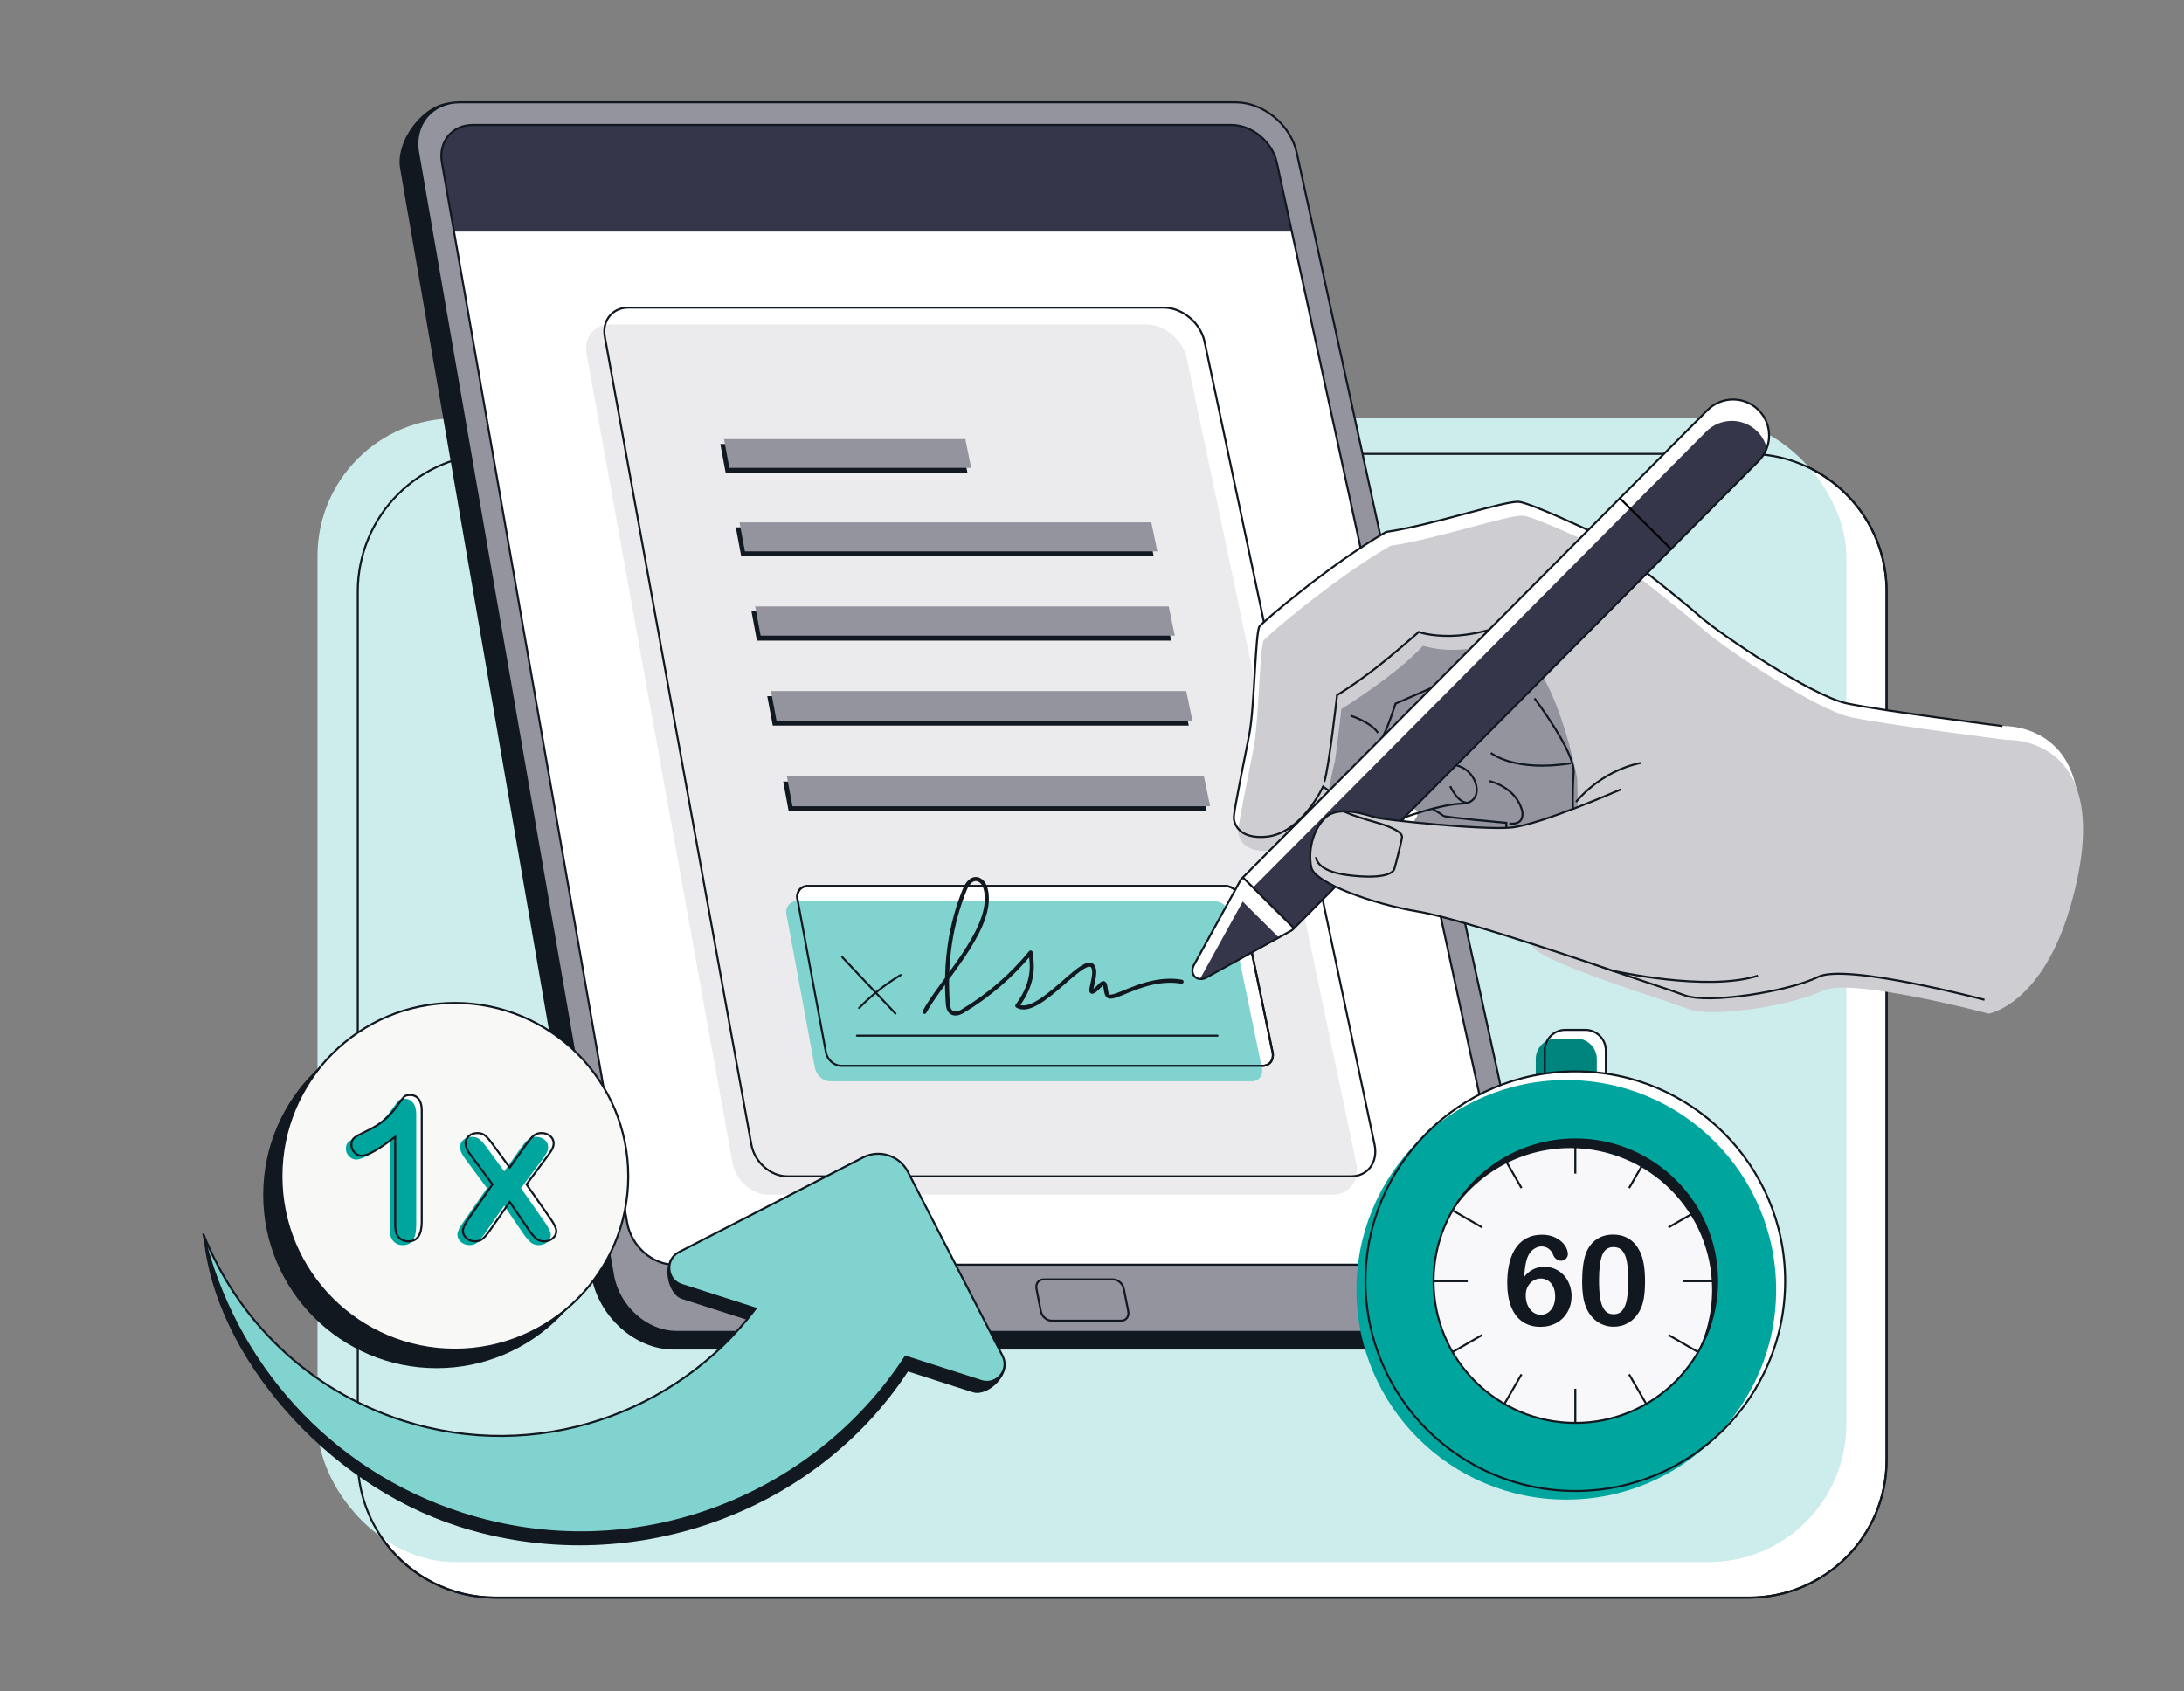
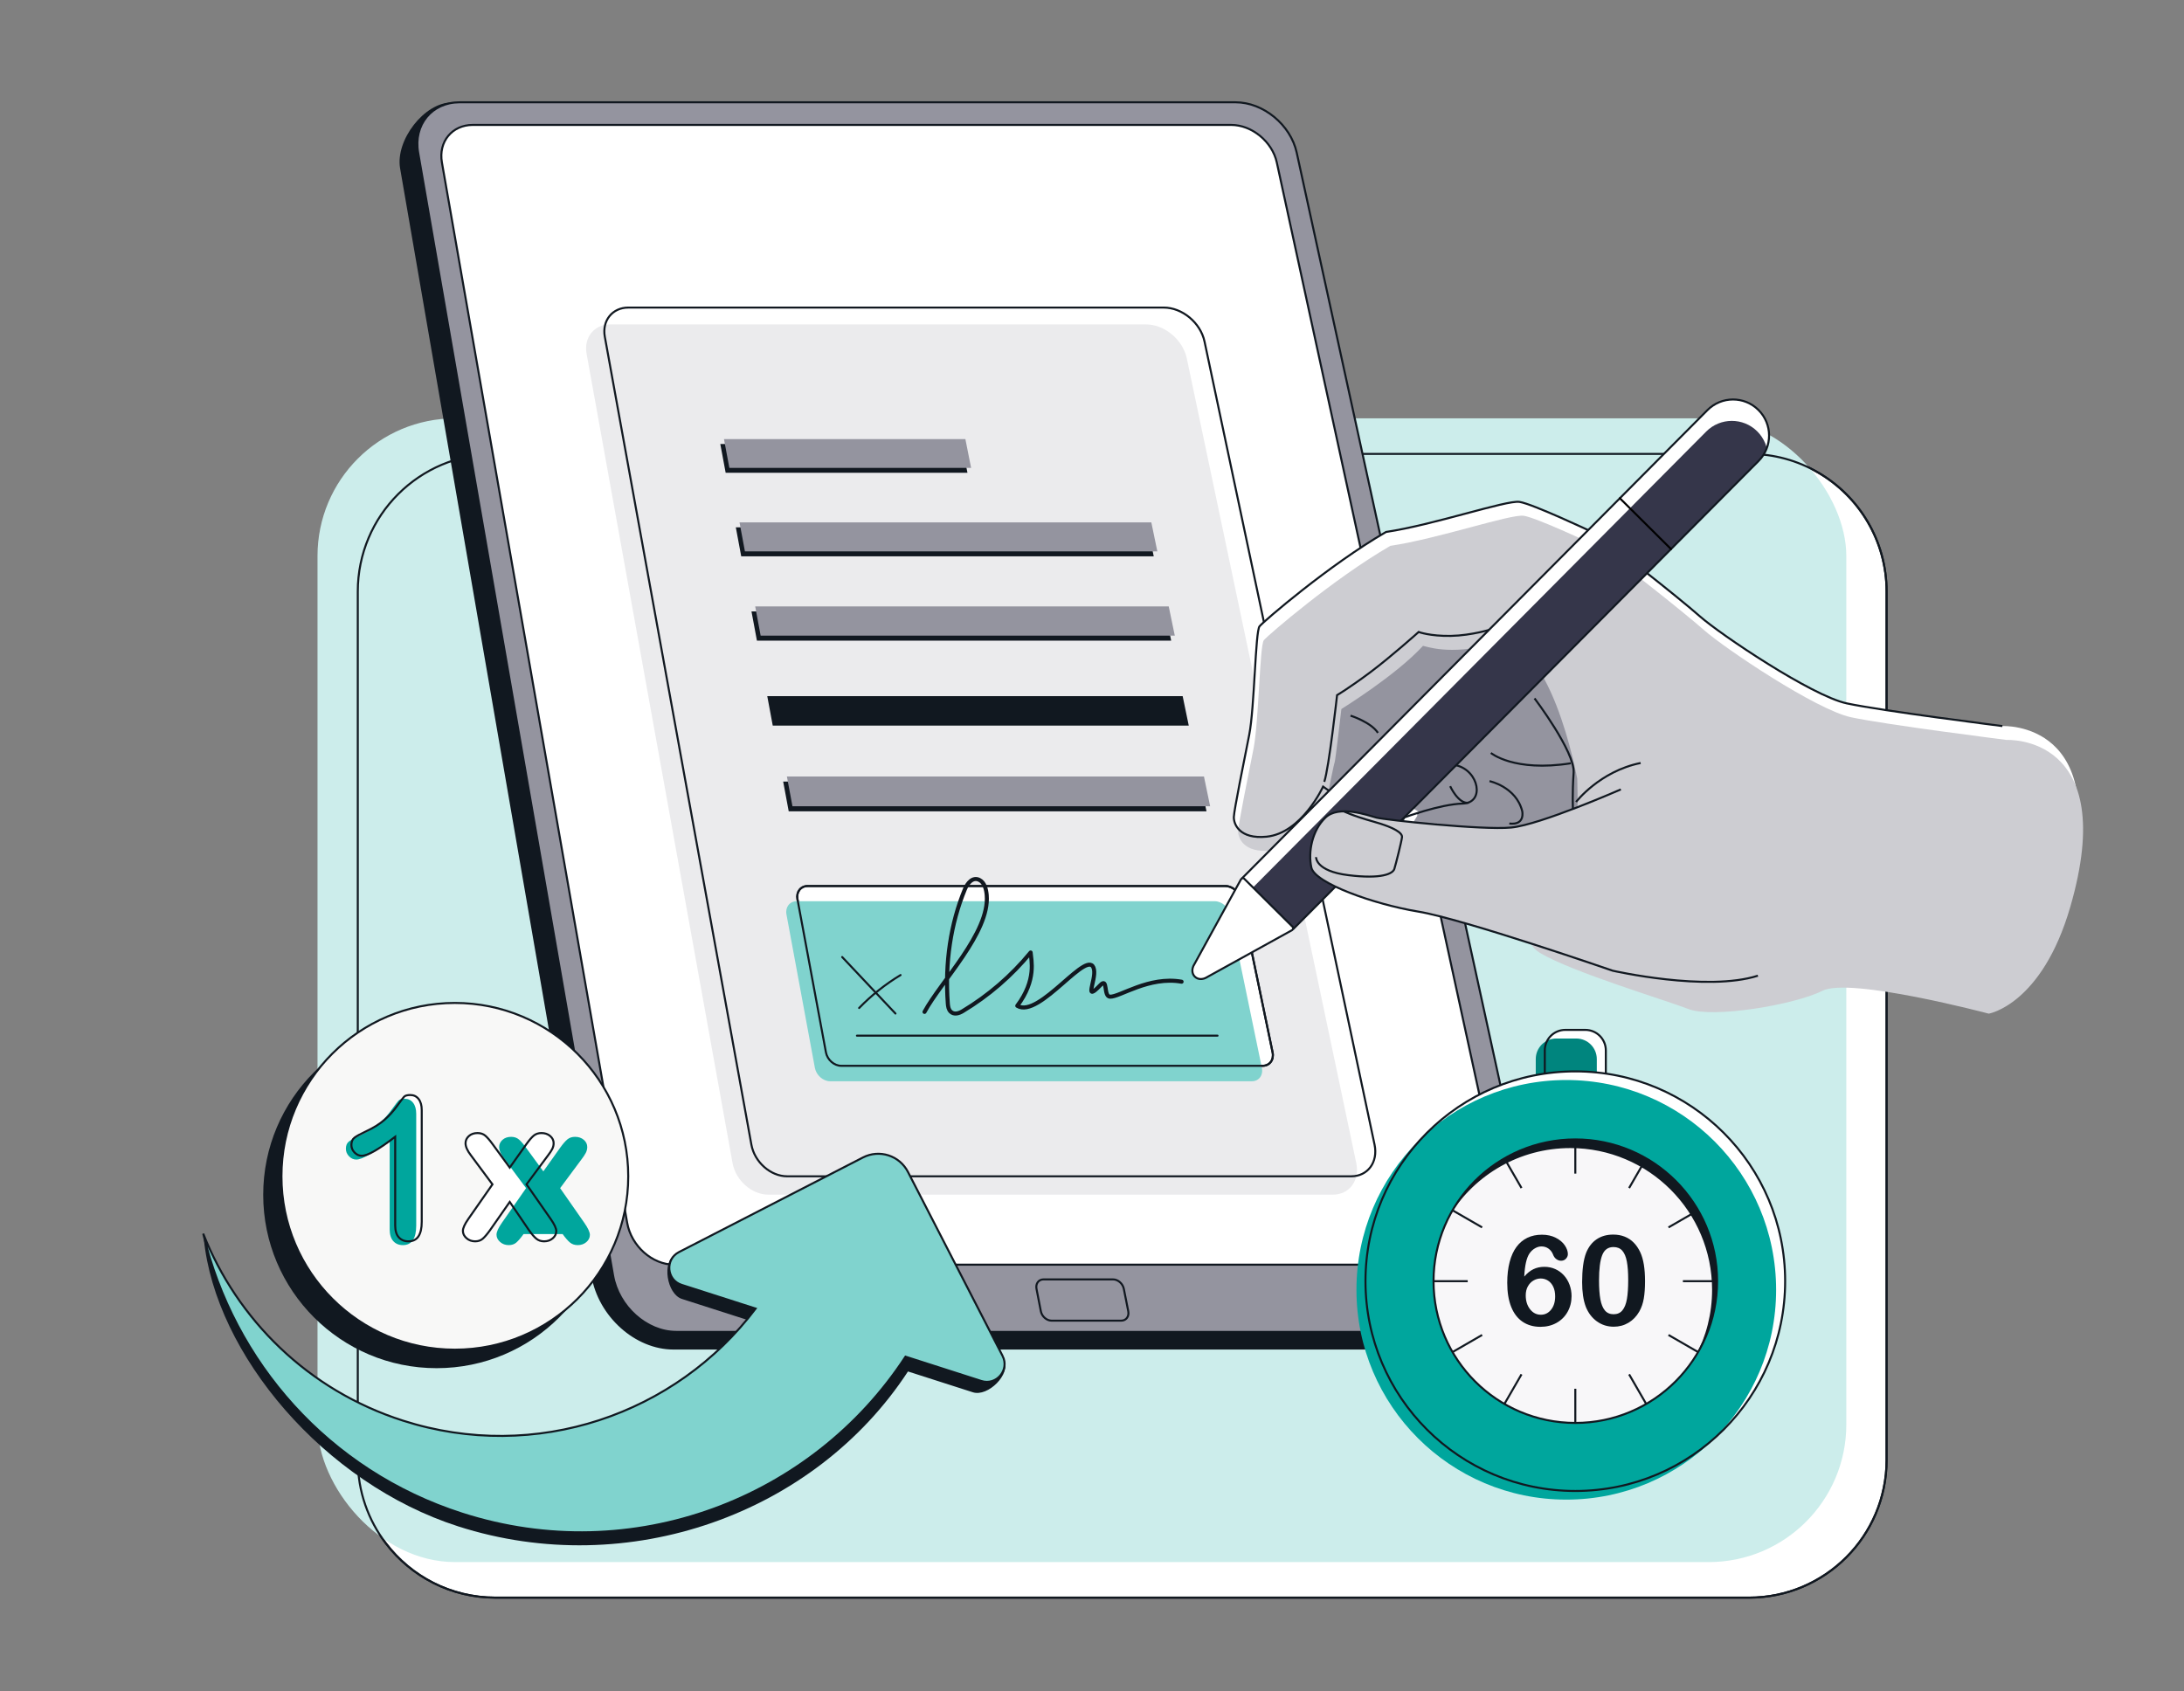
<svg xmlns="http://www.w3.org/2000/svg" id="Outline" viewBox="0 0 1080 836.426">
  <rect x="0" y="0" width="1080" height="836.426" fill="#808080" stroke="none" />
  <defs>
    <style>.cls-1{clip-path:url(#clippath-2);}.cls-1,.cls-2,.cls-3,.cls-4,.cls-5,.cls-6,.cls-7,.cls-8{fill:none;}.cls-9,.cls-10,.cls-11{fill:#fff;}.cls-10,.cls-12,.cls-13,.cls-14,.cls-11,.cls-4,.cls-15,.cls-7,.cls-8{stroke:#111820;}.cls-10,.cls-12,.cls-2,.cls-4,.cls-7{stroke-linecap:round;stroke-linejoin:round;}.cls-16{fill:#00a69d;}.cls-12,.cls-17{fill:#94949f;}.cls-18{fill:#ebebed;}.cls-19{fill:#00857e;}.cls-13{fill:#f8f8f7;}.cls-13,.cls-14,.cls-11,.cls-15,.cls-8{stroke-miterlimit:10;}.cls-14,.cls-20{fill:#80d3ce;}.cls-2{stroke:#000;}.cls-21{fill:#ccedeb;}.cls-3{clip-path:url(#clippath-3);}.cls-22{fill:#111820;}.cls-23{fill:#cdcdd2;}.cls-5{clip-path:url(#clippath);}.cls-15{fill:#f8f7f9;}.cls-6{clip-path:url(#clippath-1);}.cls-7{stroke-width:2px;}.cls-24{fill:#35364a;}</style>
    <clipPath id="clippath">
      <path class="cls-11" d="m730.277,625.489h-396.957c-10.805,0-21.184-9.272-23.178-20.687L218.525,80.333c-1.791-10.25,5.037-18.543,15.247-18.543h375.091c10.21,0,20.289,8.293,22.516,18.543l113.967,524.469c2.48,11.415-4.264,20.687-15.069,20.687Z" />
    </clipPath>
    <clipPath id="clippath-1">
      <path class="cls-23" d="m992.309,365.972s-59.588-7.5-76.943-11.222c-17.355-3.722-62.5-34.099-72.654-43.066-10.154-8.966-45.897-37.379-53.832-41.98,0,0-28.96-13.657-35.382-14.608-6.422-.951-42.24,11.334-65.962,14.874-28.033,16.205-60.46,44.134-62.552,46.652-2.092,2.518-2.466,40.323-5.111,53.674-2.644,13.351-7.466,37.148-7.602,40.617-.136,3.469,2.717,11.097,16.15,9.772,17.425-1.717,27.98-24.774,27.98-24.774l2.742,2.62c3.263,1.661,8.639,1.379,12.024-.016l15.085-6.219s8.038,4.779,15.747,9.426c-3.327,5.129-5.505,9.467-5.505,9.467,0,0,6.427-2.37,13.96-4.33,3.13,1.924,5.327,3.316,5.462,3.515.507.742,31.123,3.468,31.123,3.468,0,0-1.583,47.915,14.54,57.488,16.123,9.573,61.403,23.086,73.405,27.74,12.002,4.655,52.489-2.086,66.157-9.025,13.668-6.939,82.326,11.3,82.326,11.3,0,0,26.251-4.431,40.295-52.79,24.859-85.597-31.455-82.584-31.455-82.584Z" />
    </clipPath>
    <clipPath id="clippath-2">
      <path class="cls-11" d="m748.346,152.768h0c9.841,0,17.83,7.99,17.83,17.83v326.072h-35.661V170.599c0-9.841,7.99-17.83,17.83-17.83Z" transform="translate(446.479 -433.133) rotate(44.825)" />
    </clipPath>
    <clipPath id="clippath-3">
      <path class="cls-11" d="m590.675,476.792l22.973-41.844c.385-.6,1.168-.787,1.58-.377l24.049,23.902c.412.41.231,1.194-.367,1.583l-41.819,23.114c-4.93,3.207-9.593-1.428-6.416-6.377Z" />
    </clipPath>
  </defs>
  <path class="cls-11" d="m932.926,292.546v429.58c0,37.58-30.47,68.05-68.05,68.05H244.976c-22.07,0-41.68-10.51-54.11-26.79-8.75-11.45-13.94-25.75-13.94-41.26v-429.58c0-37.59,30.47-68.05,68.05-68.05h619.9c12.48,0,24.17,3.36,34.22,9.23h.01c20.22,11.79,33.82,33.71,33.82,58.82Z" />
  <rect class="cls-21" x="157.011" y="206.907" width="756" height="565.684" rx="68.053" ry="68.053" />
  <path class="cls-8" d="m932.926,292.546v429.58c0,37.58-30.47,68.05-68.05,68.05H244.976c-22.07,0-41.68-10.51-54.11-26.79-8.75-11.45-13.94-25.75-13.94-41.26v-429.58c0-37.59,30.47-68.05,68.05-68.05h619.9c12.48,0,24.17,3.36,34.22,9.23h.01c20.22,11.79,33.82,33.71,33.82,58.82Z" />
  <path class="cls-22" d="m733.379,667.468h-400.353c-18.931,0-37.093-16.301-40.553-36.338L197.845,83.219c-2.378-13.768,11.879-32.549,25.574-32.549l378.99,7.649c13.706,0,27.239,11.132,30.234,24.9l128.244,549.557c3.368,15.419-12.939,34.692-27.509,34.692Z" />
  <path class="cls-12" d="m742.267,658.739h-407.903c-14.557,0-28.532-12.529-31.207-27.941L206.771,75.454c-2.386-13.746,6.787-24.86,20.482-24.86h383.741c13.695,0,27.224,11.115,30.227,24.86l121.301,555.344c3.367,15.413-5.698,27.941-20.255,27.941Z" />
  <path class="cls-9" d="m730.277,625.489h-396.957c-10.805,0-21.184-9.272-23.178-20.687L218.525,80.333c-1.791-10.25,5.037-18.543,15.247-18.543h375.091c10.21,0,20.289,8.293,22.516,18.543l113.967,524.469c2.48,11.415-4.264,20.687-15.069,20.687Z" />
  <g class="cls-5">
-     <polygon class="cls-24" points="677.059 114.534 204.264 114.534 194.405 57.42 664.423 57.42 677.059 114.534" />
-   </g>
+     </g>
  <path class="cls-8" d="m730.277,625.489h-396.957c-10.805,0-21.184-9.272-23.178-20.687L218.525,80.333c-1.791-10.25,5.037-18.543,15.247-18.543h375.091c10.21,0,20.289,8.293,22.516,18.543l113.967,524.469c2.48,11.415-4.264,20.687-15.069,20.687Z" />
  <path class="cls-9" d="m668.173,581.789h-278.905c-8.21,0-16.138-7.017-17.706-15.659l-72.482-399.602c-1.444-7.963,3.761-14.41,11.625-14.41h264.766c9.177,0,18.21,7.524,20.178,16.821l9.861,46.585,74.214,350.605c1.829,8.642-3.341,15.659-11.551,15.659Z" />
  <path class="cls-18" d="m659.098,590.863h-279.154c-8.217,0-16.146-7.029-17.707-15.687l-72.178-400.299c-1.438-7.977,3.778-14.434,11.648-14.434h264.992c9.185,0,18.219,7.537,20.18,16.85l9.828,46.665,73.966,351.218c1.823,8.658-3.358,15.687-11.575,15.687Z" />
  <path class="cls-8" d="m668.173,581.789h-278.905c-8.21,0-16.138-7.017-17.706-15.659l-72.482-399.602c-1.444-7.963,3.761-14.41,11.625-14.41h264.766c9.177,0,18.21,7.524,20.178,16.821l9.861,46.585,74.214,350.605c1.829,8.642-3.341,15.659-11.551,15.659Z" />
  <polygon class="cls-22" points="587.849 358.886 382.13 358.886 379.414 344.3 584.832 344.3 587.849 358.886" />
  <polygon class="cls-22" points="596.618 401.278 390.025 401.278 387.285 386.568 593.575 386.568 596.618 401.278" />
  <polygon class="cls-22" points="579.154 316.851 374.303 316.851 371.609 302.388 576.162 302.388 579.154 316.851" />
  <polygon class="cls-22" points="570.532 275.169 366.541 275.169 363.87 260.827 567.565 260.827 570.532 275.169" />
  <polygon class="cls-22" points="478.417 233.836 358.844 233.836 356.195 219.613 475.596 219.613 478.417 233.836" />
-   <polygon class="cls-17" points="589.639 356.386 383.972 356.386 381.254 341.807 586.62 341.807 589.639 356.386" />
  <polygon class="cls-17" points="598.414 398.757 391.872 398.757 389.131 384.054 595.369 384.054 598.414 398.757" />
  <polygon class="cls-17" points="580.939 314.372 376.139 314.372 373.443 299.916 577.945 299.916 580.939 314.372" />
  <polygon class="cls-17" points="572.311 272.711 368.371 272.711 365.698 258.376 569.342 258.376 572.311 272.711" />
  <polygon class="cls-17" points="480.212 231.398 360.668 231.398 358.018 217.183 477.389 217.183 480.212 231.398" />
  <path class="cls-10" d="m624.36,527.136h-208.369c-3.494,0-6.879-2.972-7.56-6.635l-14.078-75.753c-.67-3.606,1.595-6.527,5.058-6.527h206.541c3.464,0,6.878,2.921,7.627,6.527l15.73,75.753c.761,3.663-1.455,6.635-4.949,6.635Z" />
  <path class="cls-20" d="m619.049,534.781h-208.527c-3.497,0-6.883-2.976-7.562-6.645l-14.048-75.867c-.669-3.611,1.599-6.537,5.066-6.537h206.696c3.466,0,6.882,2.926,7.629,6.537l15.702,75.867c.759,3.669-1.46,6.645-4.956,6.645Z" />
  <path class="cls-4" d="m624.36,527.136h-208.369c-3.494,0-6.879-2.972-7.56-6.635l-14.078-75.753c-.67-3.606,1.595-6.527,5.058-6.527h206.541c3.464,0,6.878,2.921,7.627,6.527l15.73,75.753c.761,3.663-1.455,6.635-4.949,6.635Z" />
  <path class="cls-7" d="m457.175,500.469c8.039-14.962,32.305-39.188,30.765-57.724-.231-2.784-1.022-6.237-3.656-7.55-3.311-1.65-5.91,1.648-7.141,4.624-7.02,16.97-9.935,36.402-8.447,56.479.103,1.391.311,2.964,1.39,4.026,1.733,1.706,4.206.839,5.921-.191,12.841-7.709,24.207-17.521,33.652-29.041.264,3.674,3.032,13.551-6.615,26.364,10.879,6.774,35.686-29.928,37.954-17.918,1.024,5.422-5.337,16.565,3.189,7.648,3.75-3.922,1.4,5.598,4.687,5.767,4.796.245,19.262-10.273,35.432-7.413" />
  <path class="cls-4" d="m416.464,473.338c8.766,9.3,17.548,18.617,26.347,27.952" />
  <path class="cls-4" d="m424.845,498.542c6.094-6.291,12.976-11.761,20.493-16.289" />
  <line class="cls-4" x1="423.756" y1="512.227" x2="602.071" y2="512.227" />
  <path class="cls-12" d="m554.455,653.182h-34.457c-2.427,0-4.799-2.09-5.299-4.666l-2.15-11.089c-.498-2.57,1.062-4.652,3.484-4.652h34.389c2.422,0,4.798,2.082,5.307,4.652l2.197,11.089c.51,2.577-1.043,4.666-3.47,4.666Z" />
  <path class="cls-22" d="m496.512,672.553l-49.542-86.67c-4.171-8.112-14.129-11.307-22.241-7.136l-90.643,41.611c-6.98,3.589-4.34,19.691,3.133,22.089l34.435,11.048c-39.311,52.22-108.738,76.477-174.488,55.382-46.903-15.048-79.582-53.645-96.372-96.141,5.695,57.126,59.433,120.903,125.791,142.193,84.091,26.979,176.345-6.097,222.41-76.62l32.093,10.297c7.473,2.398,19.014-9.073,15.425-16.052Z" />
  <path class="cls-14" d="m495.772,670.604l-46.788-90.994c-4.171-8.112-14.129-11.307-22.241-7.136l-90.994,46.789c-6.98,3.589-6.136,13.825,1.337,16.222l36.581,11.736c-39.311,52.22-108.738,76.477-174.488,55.382-46.903-15.048-81.899-49.958-98.689-92.454,15.012,63.193,61.75,117.215,128.108,138.505,84.091,26.979,173.126-7.13,219.19-77.653l37.458,12.018c7.473,2.398,14.114-5.437,10.526-12.416Z" />
  <circle class="cls-22" cx="215.904" cy="590.943" r="85.744" />
  <circle class="cls-13" cx="224.921" cy="581.789" r="85.744" />
  <path class="cls-9" d="m774.057,509.369h9.886c5.602,0,10.15,4.548,10.15,10.15v16.866h-30.186v-16.866c0-5.602,4.548-10.15,10.15-10.15Z" />
  <path class="cls-19" d="m769.593,513.642h9.886c5.602,0,10.15,4.548,10.15,10.15v16.866h-30.186v-16.866c0-5.602,4.548-10.15,10.15-10.15Z" />
  <path class="cls-8" d="m774.057,509.369h9.886c5.602,0,10.15,4.548,10.15,10.15v16.866h-30.186v-16.866c0-5.602,4.548-10.15,10.15-10.15Z" />
  <circle class="cls-9" cx="779" cy="633.66" r="103.764" />
  <circle class="cls-16" cx="774.536" cy="637.933" r="103.764" />
  <circle class="cls-8" cx="779" cy="633.66" r="103.764" />
  <circle class="cls-15" cx="779" cy="633.66" r="70.107" />
  <line class="cls-8" x1="779" y1="580.457" x2="779" y2="563.553" />
  <line class="cls-8" x1="752.399" y1="587.585" x2="743.947" y2="572.946" />
  <line class="cls-8" x1="732.925" y1="607.059" x2="718.286" y2="598.606" />
  <line class="cls-8" x1="725.797" y1="633.66" x2="708.893" y2="633.66" />
  <line class="cls-8" x1="732.925" y1="660.261" x2="718.286" y2="668.713" />
  <line class="cls-8" x1="752.399" y1="679.735" x2="743.947" y2="694.374" />
  <line class="cls-8" x1="779" y1="686.863" x2="779" y2="703.767" />
  <line class="cls-8" x1="805.601" y1="679.735" x2="814.054" y2="694.374" />
  <line class="cls-8" x1="825.075" y1="660.261" x2="839.714" y2="668.713" />
  <line class="cls-8" x1="832.203" y1="633.66" x2="849.107" y2="633.66" />
  <line class="cls-8" x1="825.075" y1="607.059" x2="839.714" y2="598.606" />
  <line class="cls-8" x1="805.601" y1="587.585" x2="814.054" y2="572.946" />
  <path class="cls-22" d="m776.533,567.826c38.719,0,70.107,31.388,70.107,70.107,0,11.856-2.955,23.019-8.15,32.81,6.721-10.759,10.617-23.463,10.617-37.083,0-38.719-31.388-70.107-70.107-70.107-26.862,0-50.185,15.115-61.957,37.297,12.385-19.826,34.391-33.024,59.49-33.024Z" />
  <path class="cls-22" d="m753.754,631.388c1.377-1.64,2.876-2.856,4.496-3.645s3.433-1.185,5.438-1.185c1.924,0,3.701.36,5.331,1.078,1.63.719,3.058,1.742,4.283,3.068,1.225,1.327,2.172,2.891,2.84,4.693.668,1.803,1.002,3.686,1.002,5.65,0,2.856-.653,5.448-1.959,7.777-1.306,2.329-3.129,4.147-5.468,5.453-2.339,1.306-4.987,1.959-7.944,1.959-3.402,0-6.339-.83-8.81-2.491-2.471-1.66-4.359-4.116-5.666-7.367s-1.959-7.225-1.959-11.923c0-3.828.395-7.25,1.185-10.268.79-3.018,1.924-5.518,3.402-7.503,1.478-1.985,3.271-3.483,5.377-4.496,2.106-1.013,4.506-1.519,7.2-1.519,2.592,0,4.876.506,6.85,1.519,1.975,1.013,3.463,2.268,4.466,3.767,1.002,1.499,1.504,2.937,1.504,4.314,0,.831-.314,1.585-.942,2.263-.628.679-1.428,1.018-2.4,1.018-.851,0-1.64-.268-2.37-.805-.729-.536-1.266-1.28-1.61-2.233-.466-1.215-1.205-2.192-2.218-2.932-1.013-.739-2.187-1.109-3.524-1.109-1.073,0-2.142.309-3.205.927-1.063.618-1.959,1.454-2.688,2.506-1.478,2.147-2.349,5.974-2.613,11.483Zm8.202,18.865c2.045,0,3.737-.835,5.073-2.506,1.337-1.671,2.005-3.863,2.005-6.577,0-1.842-.314-3.428-.942-4.754-.628-1.326-1.489-2.339-2.582-3.038s-2.299-1.048-3.615-1.048c-1.256,0-2.456.334-3.6,1.002s-2.066,1.636-2.764,2.901c-.699,1.266-1.048,2.749-1.048,4.45,0,2.734.709,5.012,2.126,6.835s3.2,2.734,5.347,2.734Z" />
  <path class="cls-22" d="m813.478,633.636c0,3.322-.203,6.177-.608,8.567-.405,2.39-1.154,4.557-2.248,6.501-1.377,2.39-3.159,4.233-5.347,5.529s-4.617,1.944-7.291,1.944c-3.078,0-5.838-.87-8.278-2.613-2.44-1.742-4.278-4.151-5.514-7.23-.628-1.681-1.089-3.539-1.382-5.574-.294-2.035-.44-4.238-.44-6.607,0-3.058.162-5.812.486-8.263.324-2.45.83-4.557,1.519-6.319,1.195-2.916,2.932-5.138,5.21-6.668,2.278-1.529,4.997-2.294,8.157-2.294,2.086,0,3.98.339,5.681,1.018,1.701.679,3.195,1.671,4.481,2.977,1.286,1.306,2.375,2.921,3.266,4.845,1.539,3.342,2.309,8.07,2.309,14.187Zm-8.324-.608c0-3.706-.223-6.739-.668-9.098-.446-2.359-1.195-4.142-2.248-5.347-1.053-1.204-2.511-1.808-4.374-1.808-2.673,0-4.531,1.347-5.574,4.04-1.043,2.694-1.564,6.846-1.564,12.455,0,3.808.223,6.926.668,9.357.446,2.43,1.195,4.268,2.248,5.514,1.053,1.246,2.481,1.868,4.283,1.868,1.863,0,3.321-.648,4.374-1.944,1.053-1.296,1.792-3.149,2.218-5.559.425-2.41.638-5.569.638-9.478Z" />
  <path class="cls-9" d="m195.587,606.134v-43.904c-8.17,6.272-13.67,9.408-16.5,9.408-1.351,0-2.549-.538-3.594-1.616-1.045-1.077-1.568-2.323-1.568-3.739,0-1.64.515-2.847,1.544-3.618s2.847-1.768,5.452-2.991c3.892-1.833,7.004-3.763,9.336-5.79,2.332-2.026,4.398-4.294,6.2-6.803s2.975-4.053,3.522-4.632,1.576-.868,3.088-.868c1.705,0,3.072.659,4.101,1.978,1.029,1.32,1.544,3.136,1.544,5.452v55.242c0,6.465-2.203,9.698-6.61,9.698-1.962,0-3.538-.659-4.728-1.978s-1.785-3.264-1.785-5.838Z" />
  <path class="cls-9" d="m261.781,608.498l-9.553-14.04-9.794,14.04c-1.415,1.962-2.613,3.361-3.594,4.197s-2.227,1.254-3.739,1.254c-1.673,0-3.096-.523-4.27-1.568-1.174-1.045-1.761-2.243-1.761-3.594,0-1.382.901-3.36,2.702-5.934l11.917-17.079-10.566-14.233c-1.833-2.347-2.75-4.39-2.75-6.127,0-1.351.547-2.525,1.64-3.522,1.094-.996,2.525-1.496,4.294-1.496,1.544,0,2.822.434,3.836,1.303s2.195,2.236,3.546,4.101l8.54,11.676,8.298-11.676c1.383-1.93,2.581-3.312,3.594-4.149,1.013-.836,2.276-1.254,3.787-1.254,1.737,0,3.176.49,4.318,1.472,1.142.982,1.713,2.164,1.713,3.546,0,.997-.233,1.954-.7,2.871s-1.182,2.002-2.147,3.257l-10.566,14.233,11.917,17.079c1.866,2.67,2.798,4.68,2.798,6.031,0,1.383-.579,2.574-1.737,3.57s-2.589,1.496-4.294,1.496c-1.512,0-2.79-.434-3.836-1.303s-2.243-2.251-3.594-4.149Z" />
  <path class="cls-16" d="m192.701,608.007v-43.904c-8.17,6.272-13.67,9.408-16.5,9.408-1.351,0-2.549-.538-3.594-1.616-1.045-1.077-1.568-2.323-1.568-3.739,0-1.64.515-2.847,1.544-3.618s2.847-1.768,5.452-2.991c3.892-1.833,7.004-3.763,9.336-5.79,2.332-2.026,4.398-4.294,6.2-6.803,1.801-2.509,2.975-4.053,3.522-4.632s1.576-.868,3.088-.868c1.705,0,3.072.659,4.101,1.978,1.029,1.32,1.544,3.136,1.544,5.452v55.242c0,6.465-2.203,9.698-6.61,9.698-1.962,0-3.538-.659-4.728-1.978-1.19-1.319-1.785-3.264-1.785-5.838Z" />
-   <path class="cls-16" d="m258.895,610.371l-9.553-14.04-9.794,14.04c-1.415,1.962-2.613,3.361-3.594,4.197s-2.227,1.254-3.739,1.254c-1.673,0-3.096-.523-4.27-1.568s-1.761-2.243-1.761-3.594c0-1.382.901-3.36,2.702-5.934l11.917-17.079-10.566-14.233c-1.833-2.347-2.75-4.39-2.75-6.127,0-1.351.547-2.525,1.64-3.522,1.094-.996,2.525-1.496,4.294-1.496,1.544,0,2.822.434,3.836,1.303s2.195,2.236,3.546,4.101l8.54,11.676,8.298-11.676c1.383-1.93,2.581-3.312,3.594-4.149,1.013-.836,2.276-1.254,3.787-1.254,1.737,0,3.176.49,4.318,1.472,1.142.982,1.713,2.164,1.713,3.546,0,.997-.233,1.954-.7,2.871s-1.182,2.002-2.147,3.257l-10.566,14.233,11.917,17.079c1.866,2.67,2.798,4.68,2.798,6.031,0,1.383-.579,2.574-1.737,3.57-1.158.996-2.589,1.496-4.294,1.496-1.512,0-2.79-.434-3.836-1.303-1.045-.868-2.243-2.251-3.594-4.149Z" />
+   <path class="cls-16" d="m258.895,610.371c-1.415,1.962-2.613,3.361-3.594,4.197s-2.227,1.254-3.739,1.254c-1.673,0-3.096-.523-4.27-1.568s-1.761-2.243-1.761-3.594c0-1.382.901-3.36,2.702-5.934l11.917-17.079-10.566-14.233c-1.833-2.347-2.75-4.39-2.75-6.127,0-1.351.547-2.525,1.64-3.522,1.094-.996,2.525-1.496,4.294-1.496,1.544,0,2.822.434,3.836,1.303s2.195,2.236,3.546,4.101l8.54,11.676,8.298-11.676c1.383-1.93,2.581-3.312,3.594-4.149,1.013-.836,2.276-1.254,3.787-1.254,1.737,0,3.176.49,4.318,1.472,1.142.982,1.713,2.164,1.713,3.546,0,.997-.233,1.954-.7,2.871s-1.182,2.002-2.147,3.257l-10.566,14.233,11.917,17.079c1.866,2.67,2.798,4.68,2.798,6.031,0,1.383-.579,2.574-1.737,3.57-1.158.996-2.589,1.496-4.294,1.496-1.512,0-2.79-.434-3.836-1.303-1.045-.868-2.243-2.251-3.594-4.149Z" />
  <path class="cls-8" d="m195.427,606.134v-43.904c-8.17,6.272-13.67,9.408-16.5,9.408-1.351,0-2.549-.538-3.594-1.616-1.045-1.077-1.568-2.323-1.568-3.739,0-1.64.515-2.847,1.544-3.618s2.847-1.768,5.452-2.991c3.892-1.833,7.004-3.763,9.336-5.79,2.332-2.026,4.398-4.294,6.2-6.803s2.975-4.053,3.522-4.632,1.576-.868,3.088-.868c1.705,0,3.072.659,4.101,1.978,1.029,1.32,1.544,3.136,1.544,5.452v55.242c0,6.465-2.203,9.698-6.61,9.698-1.962,0-3.538-.659-4.728-1.978s-1.785-3.264-1.785-5.838Z" />
  <path class="cls-8" d="m261.621,608.498l-9.553-14.04-9.794,14.04c-1.415,1.962-2.613,3.361-3.594,4.197s-2.227,1.254-3.739,1.254c-1.673,0-3.096-.523-4.27-1.568-1.174-1.045-1.761-2.243-1.761-3.594,0-1.382.901-3.36,2.702-5.934l11.917-17.079-10.566-14.233c-1.833-2.347-2.75-4.39-2.75-6.127,0-1.351.547-2.525,1.64-3.522,1.094-.996,2.525-1.496,4.294-1.496,1.544,0,2.822.434,3.836,1.303s2.195,2.236,3.546,4.101l8.54,11.676,8.298-11.676c1.383-1.93,2.581-3.312,3.594-4.149,1.013-.836,2.276-1.254,3.787-1.254,1.737,0,3.176.49,4.318,1.472,1.142.982,1.713,2.164,1.713,3.546,0,.997-.233,1.954-.7,2.871s-1.182,2.002-2.147,3.257l-10.566,14.233,11.917,17.079c1.866,2.67,2.798,4.68,2.798,6.031,0,1.383-.579,2.574-1.737,3.57s-2.589,1.496-4.294,1.496c-1.512,0-2.79-.434-3.836-1.303s-2.243-2.251-3.594-4.149Z" />
  <path class="cls-9" d="m990.18,359.107s-59.588-7.5-76.943-11.222c-17.355-3.722-62.5-34.099-72.654-43.066-10.154-8.966-45.897-37.379-53.832-41.98,0,0-28.96-13.657-35.382-14.608-6.422-.951-42.24,11.334-65.962,14.874-28.033,16.205-60.46,44.134-62.552,46.652-2.092,2.518-2.466,40.323-5.111,53.674-2.644,13.351-7.466,37.148-7.602,40.617s2.717,11.097,16.15,9.772c17.425-1.717,27.98-24.774,27.98-24.774l2.742,2.62c3.263,1.661,8.639,1.379,12.024-.016l15.085-6.219s8.038,4.779,15.747,9.426c-3.327,5.129-5.505,9.467-5.505,9.467,0,0,6.427-2.37,13.96-4.33,3.13,1.924,5.327,3.316,5.462,3.515.507.742,31.123,3.468,31.123,3.468,0,0-1.583,47.915,14.54,57.488,16.123,9.573,61.403,23.086,73.405,27.74,12.002,4.655,52.489-2.086,66.157-9.025,13.668-6.939,82.326,11.3,82.326,11.3,0,0,26.251-4.431,40.295-52.79,24.859-85.597-31.455-82.584-31.455-82.584Z" />
  <path class="cls-23" d="m992.309,365.972s-59.588-7.5-76.943-11.222c-17.355-3.722-62.5-34.099-72.654-43.066-10.154-8.966-45.897-37.379-53.832-41.98,0,0-28.96-13.657-35.382-14.608-6.422-.951-42.24,11.334-65.962,14.874-28.033,16.205-60.46,44.134-62.552,46.652-2.092,2.518-2.466,40.323-5.111,53.674-2.644,13.351-7.466,37.148-7.602,40.617-.136,3.469,2.717,11.097,16.15,9.772,17.425-1.717,27.98-24.774,27.98-24.774l2.742,2.62c3.263,1.661,8.639,1.379,12.024-.016l15.085-6.219s8.038,4.779,15.747,9.426c-3.327,5.129-5.505,9.467-5.505,9.467,0,0,6.427-2.37,13.96-4.33,3.13,1.924,5.327,3.316,5.462,3.515.507.742,31.123,3.468,31.123,3.468,0,0-1.583,47.915,14.54,57.488,16.123,9.573,61.403,23.086,73.405,27.74,12.002,4.655,52.489-2.086,66.157-9.025,13.668-6.939,82.326,11.3,82.326,11.3,0,0,26.251-4.431,40.295-52.79,24.859-85.597-31.455-82.584-31.455-82.584Z" />
  <g class="cls-6">
    <path class="cls-17" d="m655.922,396.888c-.079-.58,3.72-19.175,4.08-19.888s3.319-26.332,3.319-26.332c0,0,26.962-16.618,40.344-31.231.747-.102,12.874,5.094,34.724-.986,27.919-7.769,41.564,66.696,41.564,66.696,0,0,.384,10.908.011,21.966-7.812,1.476-18.175,7.939-32.695,9.894-26.025,3.504-78.177-.601-78.177-.601l-13.17-19.518Z" />
  </g>
  <path class="cls-8" d="m990.18,359.107s-59.588-7.501-76.943-11.222c-17.355-3.722-62.5-34.099-72.654-43.066-10.154-8.967-45.897-37.379-53.832-41.98,0,0-28.96-13.658-35.382-14.608s-42.24,11.333-65.962,14.874c-28.033,16.206-60.46,44.134-62.552,46.652-2.092,2.518-2.466,40.323-5.11,53.674s-7.466,37.148-7.602,40.617,2.717,11.096,16.15,9.772c17.425-1.717,27.98-24.774,27.98-24.774l3.295,2.326c1.567,1.106,3.563,1.413,5.391.829l21.167-6.77" />
-   <path class="cls-8" d="m708.327,399.994c3.135,1.927,5.326,3.316,5.462,3.515.507.743,31.122,3.468,31.122,3.468,0,0-1.583,47.915,14.54,57.489,16.123,9.573,61.403,23.085,73.405,27.74,12.002,4.655,52.489-2.086,66.157-9.025,13.668-6.939,82.326,11.3,82.326,11.3" />
  <path class="cls-8" d="m694.366,404.324s17.873-6.591,28.946-6.884c11.073-.293,8.12-16.296-3.274-18.946-11.394-2.65-25.672,25.83-25.672,25.83Z" />
  <path class="cls-8" d="m737.873,311.117s-10.067,3.2-20.393,3.391c-10.326.191-15.944-1.935-15.944-1.935,0,0-13.837,12.392-24.061,20.028-10.224,7.636-16.283,11.203-16.283,11.203,0,0-4.047,36.174-6.329,42.88" />
-   <path class="cls-8" d="m709.044,339.711l-18.963,8.296s-3.369,10.943-6.283,16.364" />
  <path class="cls-8" d="m736.566,386.346s13.166,2.771,16.182,14.843c0,0,1.633,7.059-6.37,6.123" />
  <path class="cls-8" d="m758.839,345.401s20.055,26.493,19.329,36.791c-.726,10.299-.332,18.055-.332,18.055" />
  <path class="cls-8" d="m779.378,396.642s11.584-15.147,31.928-19.274" />
  <path class="cls-9" d="m748.346,152.768h0c9.841,0,17.83,7.99,17.83,17.83v326.072h-35.661V170.599c0-9.841,7.99-17.83,17.83-17.83Z" transform="translate(446.479 -433.133) rotate(44.825)" />
  <g class="cls-1">
    <path class="cls-24" d="m747.75,163.354h0c9.841,0,17.83,7.99,17.83,17.83v326.072h-35.661V181.184c0-9.841,7.99-17.83,17.83-17.83Z" transform="translate(453.768 -429.635) rotate(44.825)" />
  </g>
  <path class="cls-8" d="m748.346,152.768h0c9.841,0,17.83,7.99,17.83,17.83v326.072h-35.661V170.599c0-9.841,7.99-17.83,17.83-17.83Z" transform="translate(446.479 -433.133) rotate(44.825)" />
  <path class="cls-9" d="m590.675,476.792l22.973-41.844c.385-.6,1.168-.787,1.58-.377l24.049,23.902c.412.41.231,1.194-.367,1.583l-41.819,23.114c-4.93,3.207-9.593-1.428-6.416-6.377Z" />
  <g class="cls-3">
-     <path class="cls-24" d="m590.786,488.938l23.737-43.033,25.683,25.526-43.003,23.884c-6.385,4.154-10.531.033-6.416-6.377Z" />
-   </g>
+     </g>
  <path class="cls-8" d="m590.675,476.792l22.973-41.844c.385-.6,1.168-.787,1.58-.377l24.049,23.902c.412.41.231,1.194-.367,1.583l-41.819,23.114c-4.93,3.207-9.593-1.428-6.416-6.377Z" />
  <line class="cls-2" x1="801.028" y1="246.422" x2="826.321" y2="271.56" />
  <path class="cls-23" d="m820.116,383.93s-58.43,24.006-72.859,25.365c-14.429,1.359-62.634-3.837-66.638-4.915s-18.532-6.403-25.171-.017c-6.639,6.386-8.64,17.011-6.982,24.701s30.688,18.141,52.907,21.808c22.219,3.667,96.085,29.223,96.085,29.223,0,0,46.558,10.588,71.838,2.471,25.28-8.117,19.568-112.48-49.179-98.636Z" />
  <path class="cls-8" d="m650.809,423.923s-.428,6.909,15.985,8.932c16.413,2.024,21.976-.714,22.717-3.099s3.607-13.736,3.79-15.74-3.533-4.694-14.137-7.662c-10.604-2.968-14.63-5.075-14.63-5.075" />
  <path class="cls-8" d="m801.517,390.425s-39.83,17.51-54.259,18.87c-14.429,1.359-62.634-3.837-66.638-4.915s-18.532-6.403-25.171-.017c-6.639,6.386-8.64,17.011-6.982,24.701s30.688,18.141,52.907,21.808c22.219,3.667,96.085,29.223,96.085,29.223,0,0,46.558,10.588,71.838,2.471" />
  <path class="cls-8" d="m667.855,353.956s9.964,3.106,13.542,8.505" />
  <path class="cls-8" d="m726.227,397.042c-5.081.693-9.11-8.196-9.11-8.196" />
  <path class="cls-8" d="m737.251,372.399s11.352,9.564,39.517,5.113" />
</svg>